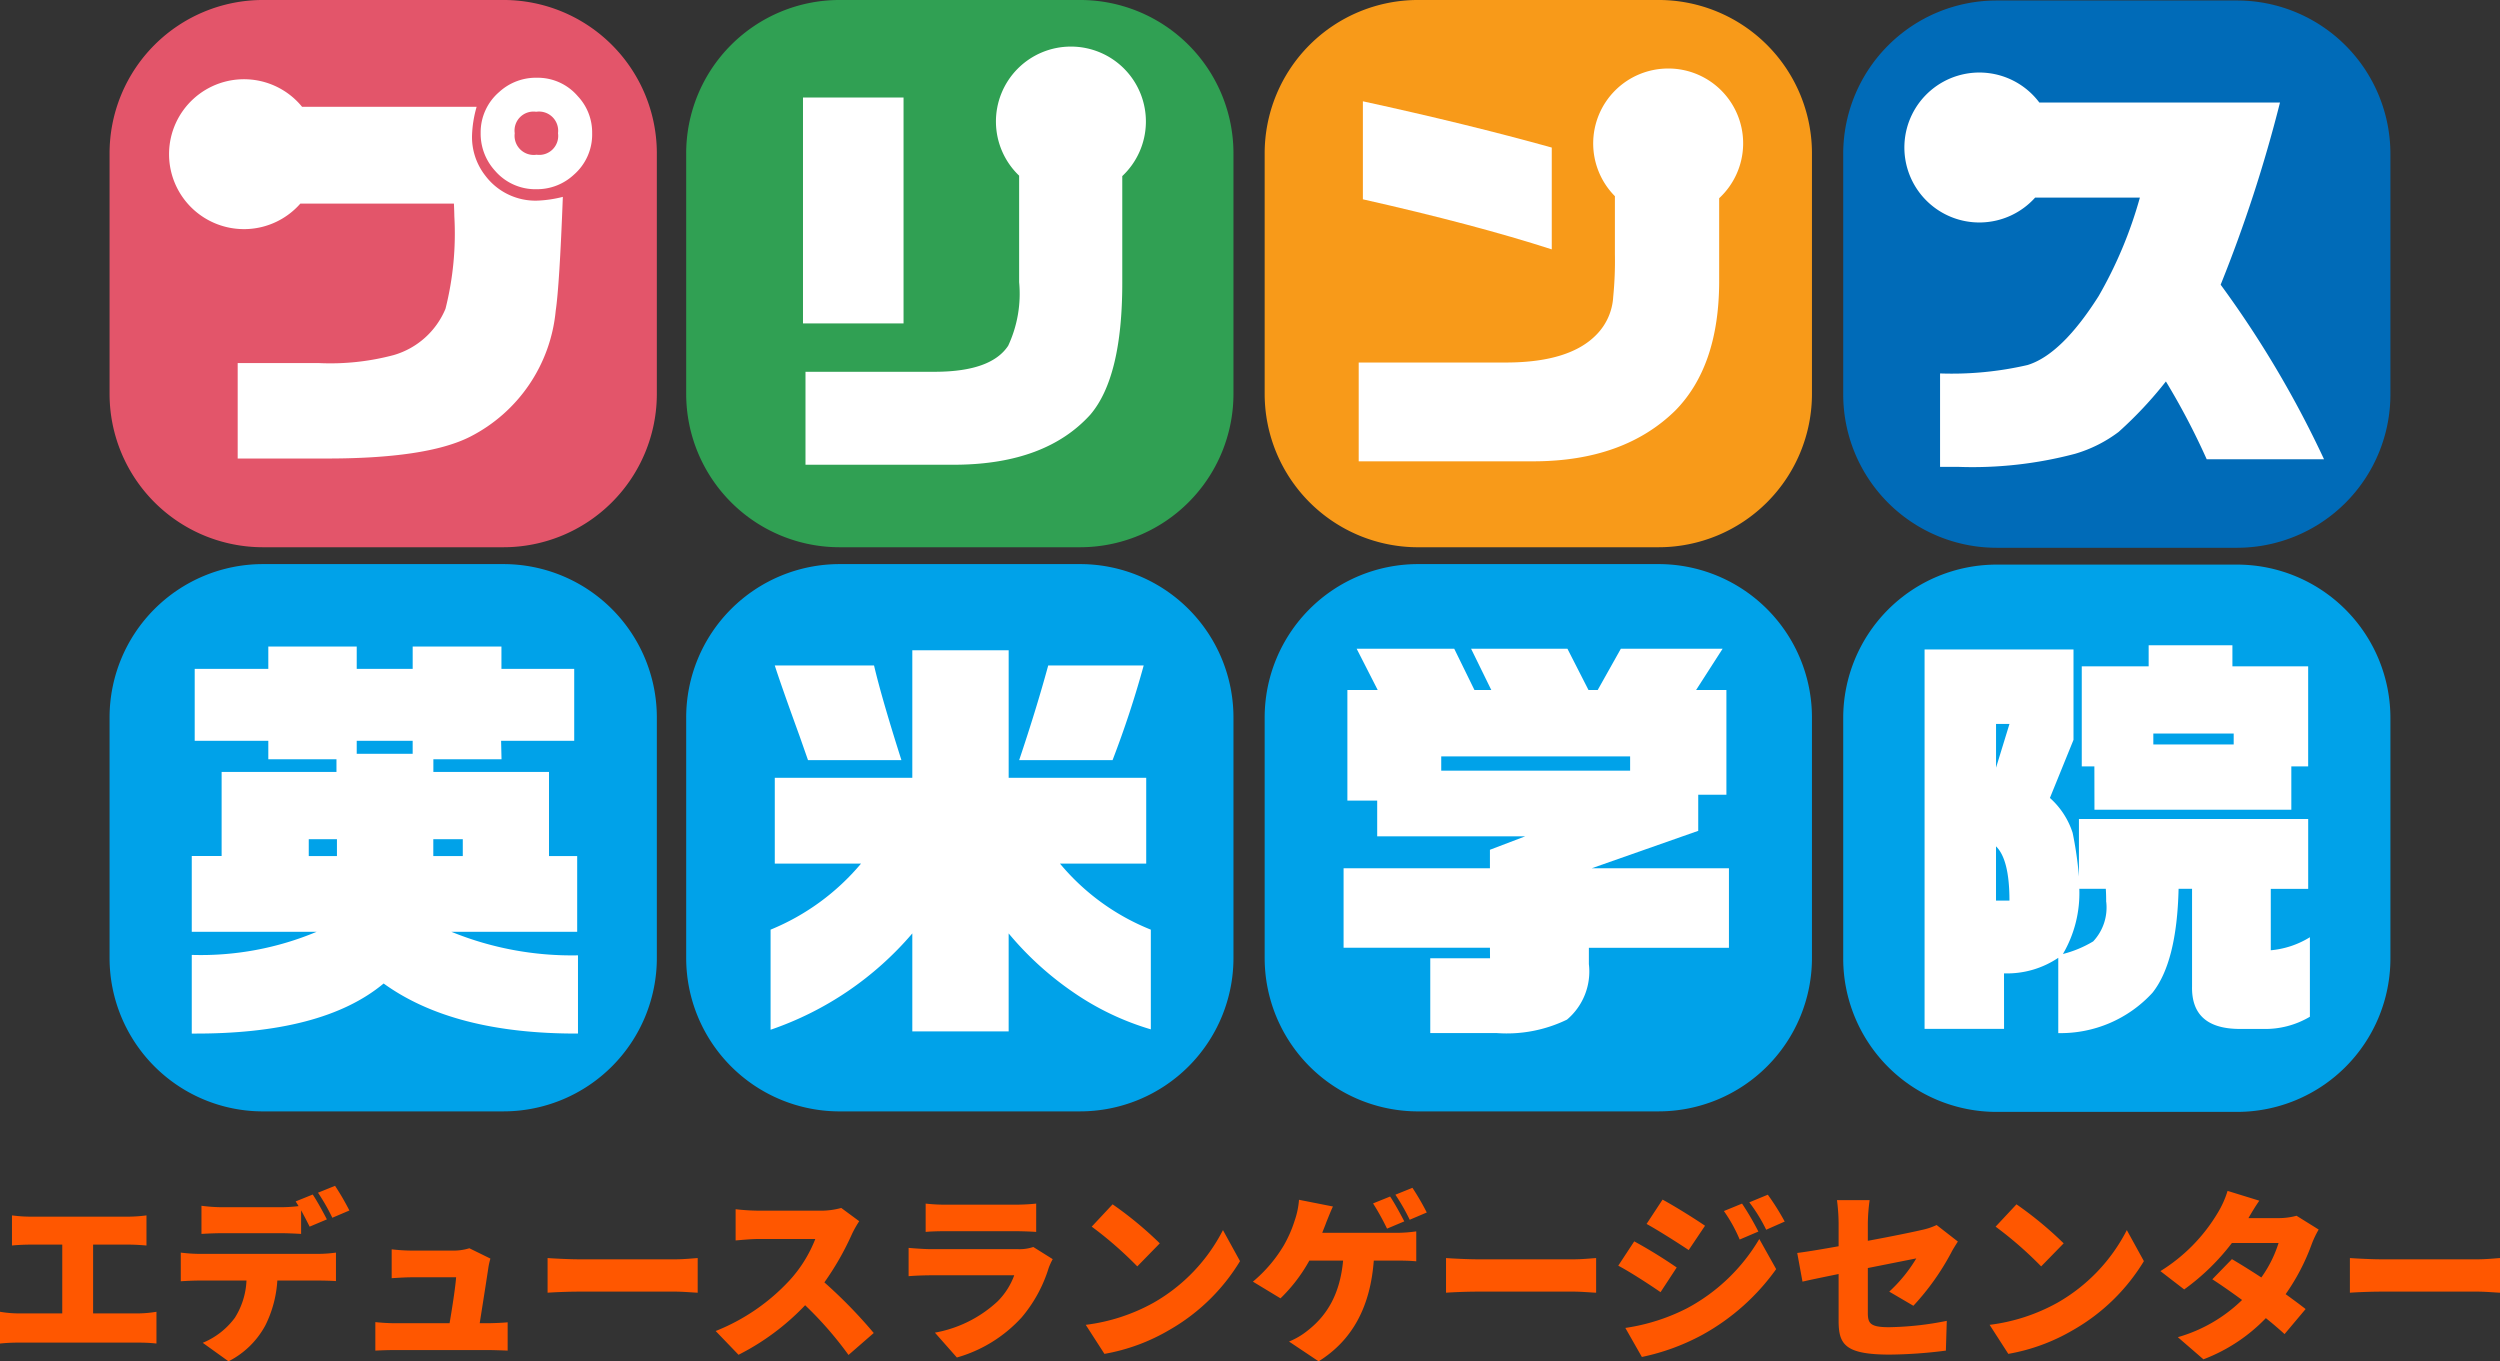
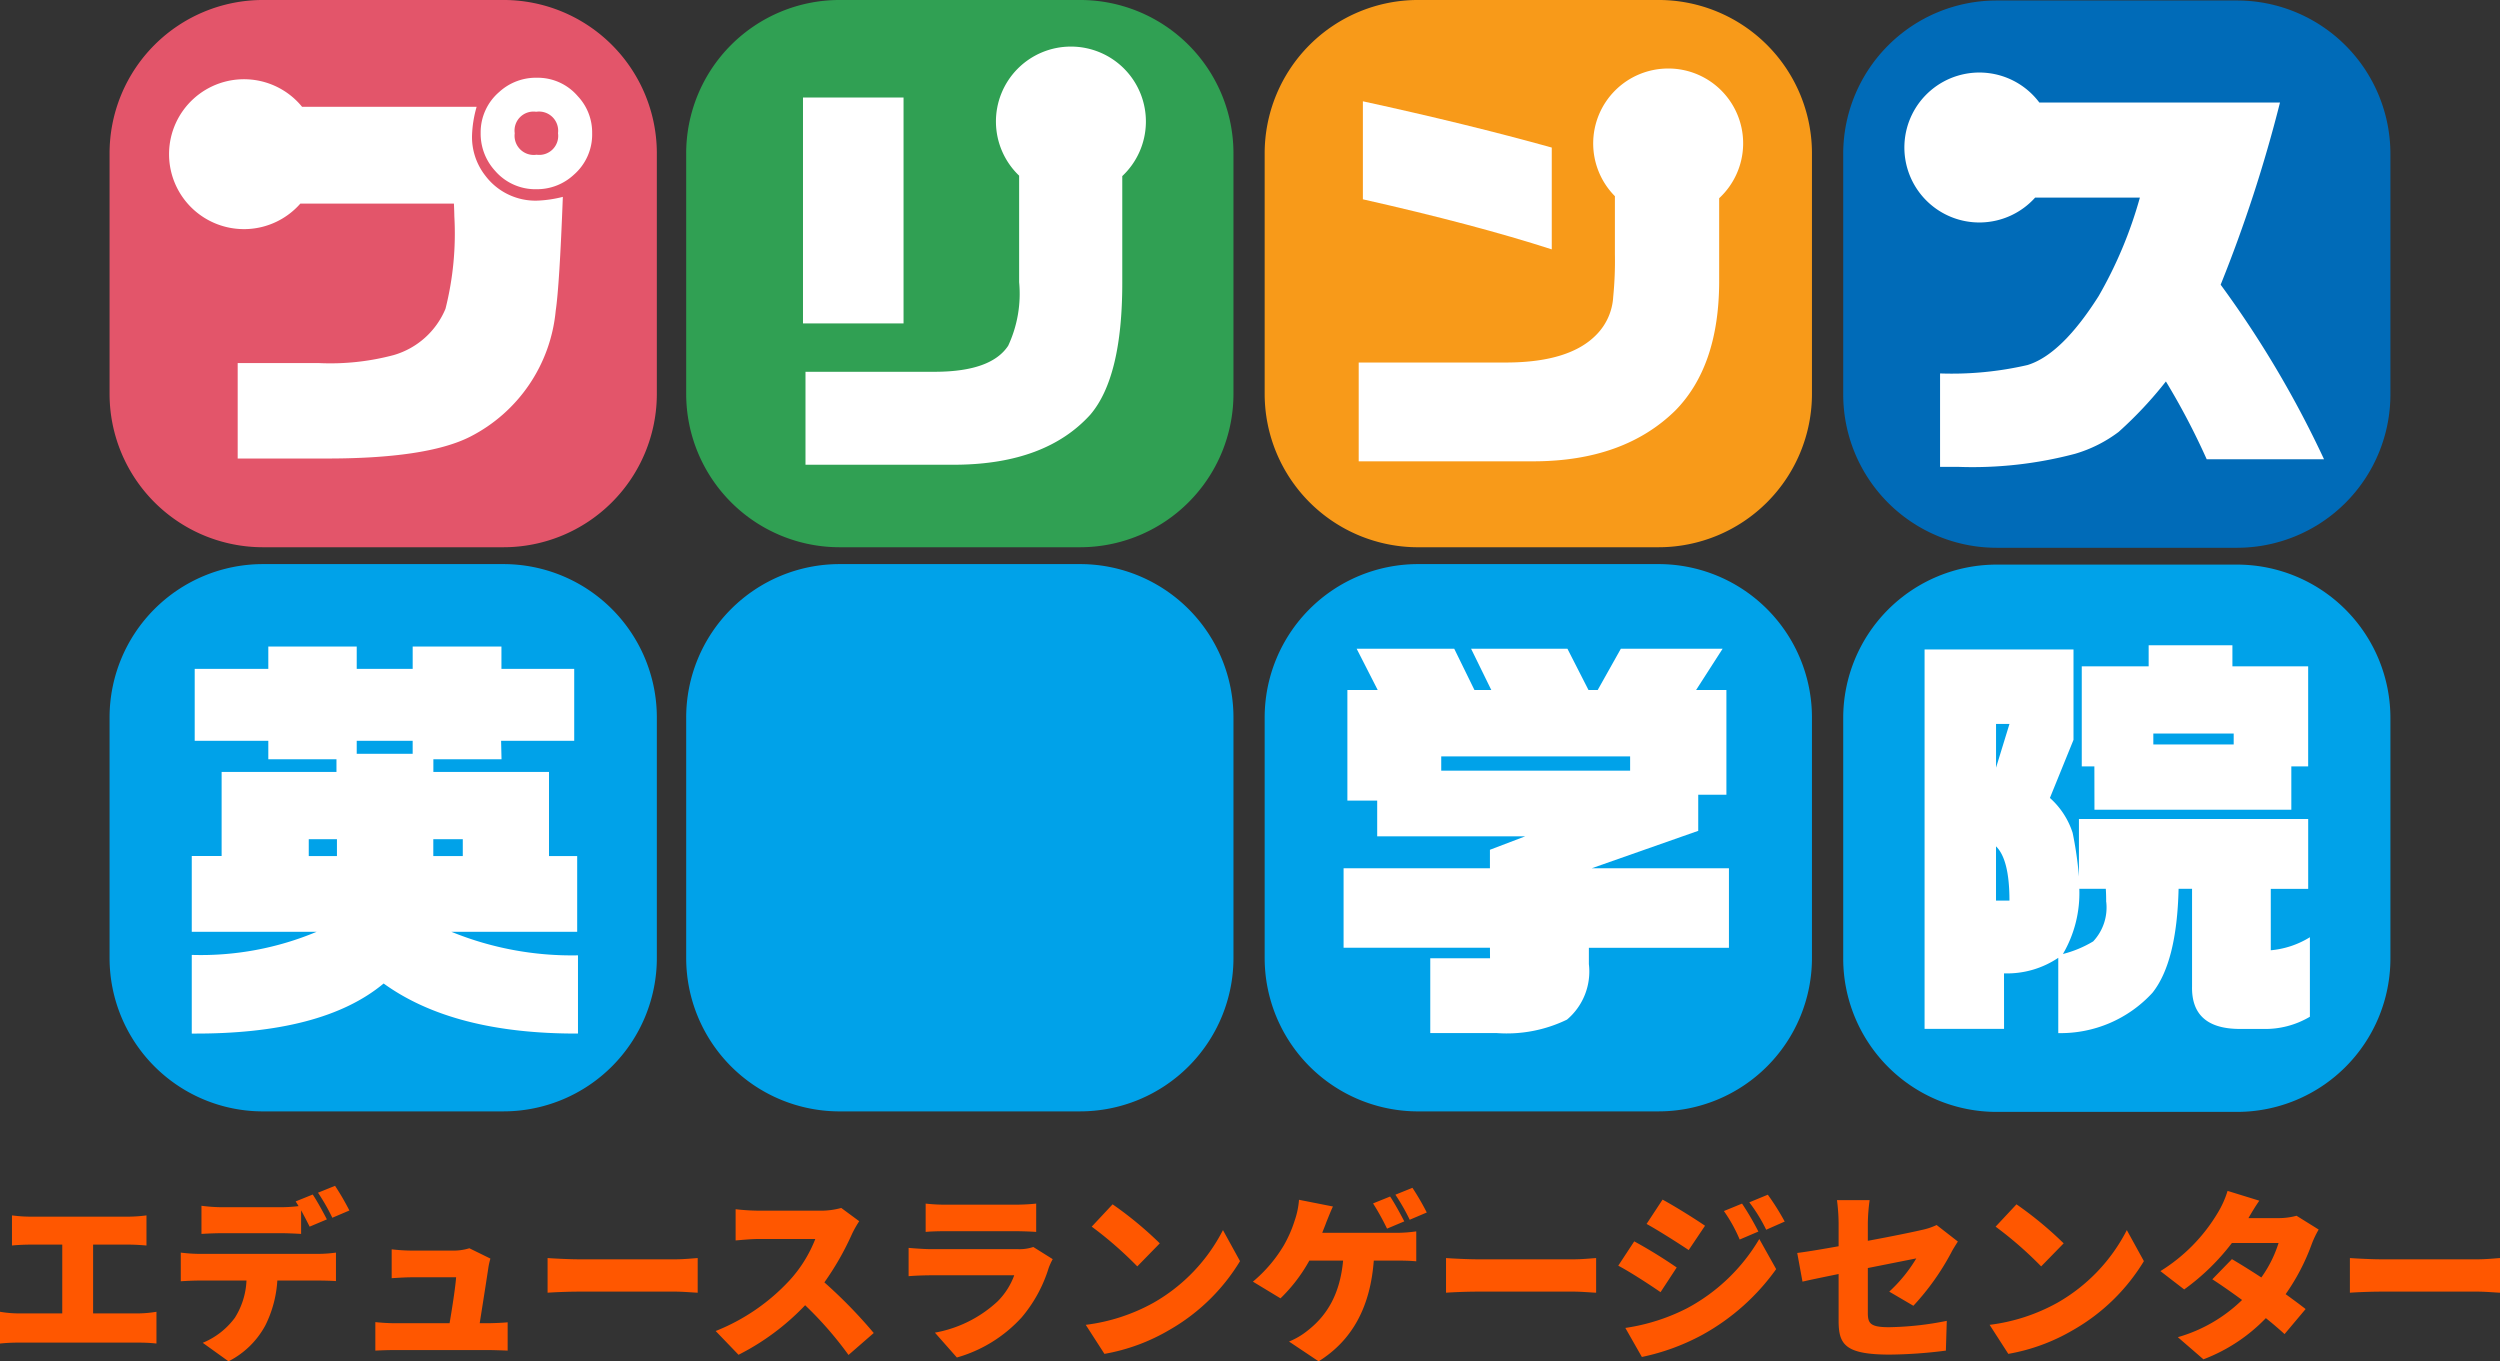
<svg xmlns="http://www.w3.org/2000/svg" width="413.22" height="225.01" viewBox="0 0 413.22 225.01">
  <rect x="0" y="0" width="413.22" height="225.01" fill="#333333" stroke="none" />
  <g transform="translate(-359.89 -203)">
    <g transform="translate(378 203)">
      <path d="M65.1,123.634A25.357,25.357,0,0,0,90.458,98.277V58.536A25.357,25.357,0,0,0,65.1,33.176H25.357A25.357,25.357,0,0,0,0,58.536V98.28a25.357,25.357,0,0,0,25.357,25.357Z" transform="translate(0 60.062)" fill="#00a2e9" />
      <path d="M99.012,123.634a25.357,25.357,0,0,0,25.357-25.357V58.536a25.357,25.357,0,0,0-25.36-25.36H59.268a25.357,25.357,0,0,0-25.357,25.36V98.28a25.357,25.357,0,0,0,25.357,25.357Z" transform="translate(61.398 60.062)" fill="#00a2e9" />
      <path d="M133.032,123.634a25.357,25.357,0,0,0,25.36-25.36V58.536a25.357,25.357,0,0,0-25.362-25.36H93.291a25.358,25.358,0,0,0-25.36,25.362V98.28a25.357,25.357,0,0,0,25.36,25.357Z" transform="translate(122.993 60.062)" fill="#00a2e9" />
      <path d="M167.048,123.667A25.357,25.357,0,0,0,192.4,98.307V58.563a25.357,25.357,0,0,0-25.357-25.357H127.312a25.357,25.357,0,0,0-25.357,25.357V98.307a25.357,25.357,0,0,0,25.36,25.36Z" transform="translate(184.596 60.116)" fill="#00a2e9" />
      <path d="M65.1,90.454A25.357,25.357,0,0,0,90.458,65.1V25.359A25.357,25.357,0,0,0,65.1,0H25.357A25.357,25.357,0,0,0,0,25.359V65.1A25.357,25.357,0,0,0,25.357,90.454Z" transform="translate(0 -0.002)" fill="#e3556a" />
      <path d="M99.012,90.454A25.357,25.357,0,0,0,124.369,65.1V25.359A25.357,25.357,0,0,0,99.012,0H59.268A25.357,25.357,0,0,0,33.911,25.359V65.1A25.357,25.357,0,0,0,59.265,90.454Z" transform="translate(61.398 -0.002)" fill="#30a053" />
      <path d="M133.032,90.454a25.357,25.357,0,0,0,25.36-25.36V25.359A25.357,25.357,0,0,0,133.032,0H93.291a25.357,25.357,0,0,0-25.36,25.36V65.1a25.357,25.357,0,0,0,25.36,25.357Z" transform="translate(122.993 -0.002)" fill="#f89a19" />
      <path d="M167.048,90.489A25.357,25.357,0,0,0,192.4,65.132V25.385A25.356,25.356,0,0,0,167.05.031H127.312a25.357,25.357,0,0,0-25.357,25.354V65.132a25.357,25.357,0,0,0,25.357,25.357Z" transform="translate(184.596 0.051)" fill="#006bb8" />
      <path d="M32.1,53.6h9.247v2.156H32.1Zm4.449,40.118q11.54,8.342,32.122,8.274V89.063A52.692,52.692,0,0,1,47.74,85.17h20.8V72.655H63.881V58.748H44.769V56.657H56.034l-.07-3.058H68.049V41.711H56.02V38.026H41.349v3.685H32.1V38.026H17.487v3.685H5.32V53.6H17.487v3.058H28.752v2.091H9.769v13.9H4.834V85.168H25.483A49.519,49.519,0,0,1,4.834,88.993v13q21.633.138,31.712-8.274Zm-7.718-23.85v2.782h-4.66V69.867Zm20.8,0v2.782H44.758V69.867Z" transform="translate(8.752 68.843)" fill="#fff" />
-       <path d="M38.874,100.971V84.422A38.6,38.6,0,0,0,53.823,73.506H39.568V59.324H62.3V38.245H78.227V59.324h22.735V73.506H86.707a37.763,37.763,0,0,0,15.017,10.916V100.9a44.986,44.986,0,0,1-13-6.256,52.2,52.2,0,0,1-10.5-9.6v16.2H62.3v-16.2a53.561,53.561,0,0,1-23.426,15.922Zm.694-60.213H55.976Q57.227,46.112,60.5,56.4H45.06l-1.391-3.966Q40.614,44.026,39.568,40.758Zm45.194,0h15.781A163.942,163.942,0,0,1,95.4,56.4H79.962Q82.814,47.919,84.762,40.758Z" transform="translate(70.384 69.239)" fill="#fff" />
      <path d="M119.933,55.945v2.364H88.713V55.945ZM96.777,89.315H86.9v12.366H97.889a22.782,22.782,0,0,0,11.61-2.226,10.4,10.4,0,0,0,3.617-9.174v-2.7h23.151V74.436H113.6l17.591-6.183V62.285h4.657V44.97h-5.006l4.379-6.816H118.4l-3.822,6.816h-1.529l-3.477-6.816H93.646l3.339,6.816H94.2l-3.339-6.816H74.733L78.21,44.97H73.2V63.258h4.927v5.9h24.474l-5.84,2.226v3.058H72.572V87.58H96.765Z" transform="translate(131.396 69.074)" fill="#fff" />
      <path d="M120.77,80.153h-2.223V71.185q2.223,2.161,2.223,8.968Zm-.9,12.029a15.177,15.177,0,0,0,8.968-2.572v12.445a20.582,20.582,0,0,0,15.573-6.672q4.036-5.081,4.314-17.175h2.226v16.13q-.143,6.883,7.589,7.026h4.1a14.424,14.424,0,0,0,7.788-2.015V86.207a14.766,14.766,0,0,1-6.464,2.156V78.214h6.183V66.663H132.254v9.525a59.818,59.818,0,0,0-1.04-7.229,13.03,13.03,0,0,0-3.758-5.773l3.9-9.6V38.641H106.74v62.715h13.137Zm-1.318-41.234h2.223l-2.223,7.232Zm18.215,29.412a8.2,8.2,0,0,1-2.156,6.535,18.584,18.584,0,0,1-5.006,2.085,19.9,19.9,0,0,0,2.712-10.776h4.379c.059.933.059,1.667.059,2.161Zm-1.948-15.228h32.541V57.972h2.783V41.427H157.622V37.95H143.778v3.477H132.721V57.972h2.085Zm23.013-12.589v1.807H144.55V52.545Z" transform="translate(193.259 68.705)" fill="#fff" />
      <path d="M31.209,4.576a8.994,8.994,0,0,0-6.327,2.361,8.783,8.783,0,0,0-3.058,6.745,9.07,9.07,0,0,0,2.364,6.256A8.789,8.789,0,0,0,31.072,23a8.912,8.912,0,0,0,6.119-2.361,8.806,8.806,0,0,0,3.061-6.886,8.732,8.732,0,0,0-2.366-6.119,8.713,8.713,0,0,0-6.675-3.058ZM31.072,17.3a3.165,3.165,0,0,1-3.617-3.547A3.134,3.134,0,0,1,31,10.2a3.165,3.165,0,0,1,3.609,3.541A3.134,3.134,0,0,1,31.072,17.3Z" transform="translate(39.513 8.274)" fill="#fff" />
      <path d="M55.732,20.548a10.351,10.351,0,0,1-2.156-6.537,19.153,19.153,0,0,1,.764-4.795H25.482A12.388,12.388,0,1,0,25.2,25.222H50.586q.067,1.6.067,2.085a50.787,50.787,0,0,1-1.462,15.3,13.269,13.269,0,0,1-8.55,7.648,40.6,40.6,0,0,1-12.448,1.321H14.844V67.355H28.959q17.1.07,24.334-3.617a26.1,26.1,0,0,0,14.115-20.8q.624-4.171,1.18-18.831a19.955,19.955,0,0,1-4.171.621,10.368,10.368,0,0,1-8.685-4.182Z" transform="translate(6.333 8.432)" fill="#fff" />
      <path d="M40.78,5.737H57.4V43.075H40.78Z" transform="translate(73.835 10.382)" fill="#fff" />
      <path d="M104.927,13.607Q90.95,9.714,73.707,5.959v16.2q18.493,4.171,31.22,8.274Z" transform="translate(133.451 10.784)" fill="#fff" />
      <path d="M157.829,39.335a232.745,232.745,0,0,0,9.806-30.107H127.86a12.392,12.392,0,1,0-.7,15.714h17.316a70.264,70.264,0,0,1-6.813,16.27q-6.119,9.663-11.754,11.4a55.522,55.522,0,0,1-14.46,1.391V69.442h2.917a66.217,66.217,0,0,0,19.393-2.156,22.392,22.392,0,0,0,7.2-3.614,65.7,65.7,0,0,0,7.819-8.345,117.158,117.158,0,0,1,6.745,12.864h19.393a170.8,170.8,0,0,0-17.088-28.856Z" transform="translate(191.11 7.722)" fill="#fff" />
      <path d="M84.789,2.742a12.379,12.379,0,0,0-8.55,21.335V41.682a20.323,20.323,0,0,1-1.807,10.5q-2.782,4.241-11.889,4.309H40.927V71.856H65.888Q80.626,71.719,88,63.585q5.287-6.183,5.287-21.762V24.147A12.38,12.38,0,0,0,84.789,2.742Z" transform="translate(74.101 4.959)" fill="#fff" />
      <path d="M124.608,4.034a12.383,12.383,0,0,0-8.8,21.1v9.623a60.22,60.22,0,0,1-.281,7.026,9.674,9.674,0,0,1-2.715,6.183q-4.384,4.59-14.739,4.66H73.461V68.958h29.061q14.806-.07,23.288-8.412,7.164-7.307,7.232-21.138V25.47A12.366,12.366,0,0,0,124.61,4.031Z" transform="translate(133.006 7.293)" fill="#fff" />
    </g>
    <path d="M-204.9-21.45v4.98c.78-.09,2.1-.15,3.03-.15h5.28V-5.25h-7.17a18.527,18.527,0,0,1-3.12-.27V-.27a28.5,28.5,0,0,1,3.12-.15h19.77a25.9,25.9,0,0,1,2.97.15V-5.52a19.371,19.371,0,0,1-2.97.27h-7.5V-16.62h5.88c.87,0,1.98.06,2.94.15v-4.98a24.654,24.654,0,0,1-2.94.21h-16.26A23.634,23.634,0,0,1-204.9-21.45ZM-177-15.3v4.74c.84-.06,2.16-.12,3.03-.12h7.83a12.51,12.51,0,0,1-1.92,6.15,12.5,12.5,0,0,1-5.31,4.14l4.26,3.06a14.211,14.211,0,0,0,6.09-5.94,19.133,19.133,0,0,0,1.98-7.41h6.72c.9,0,2.16.03,2.97.09V-15.3a21.877,21.877,0,0,1-2.97.21h-19.65A25.709,25.709,0,0,1-177-15.3Zm21.81-9.6-2.82,1.14c.15.24.33.51.48.78a26.168,26.168,0,0,1-3.06.18h-9.51a27.132,27.132,0,0,1-3.48-.24v4.65c.99-.06,2.43-.12,3.48-.12h9.51c1.14,0,2.37.06,3.48.12v-3.9c.51.93,1.02,1.92,1.41,2.7l2.85-1.2C-153.39-21.84-154.44-23.79-155.19-24.9Zm3.69-1.44-2.82,1.14a33.465,33.465,0,0,1,2.37,4.14l2.82-1.2A42.818,42.818,0,0,0-151.5-26.34Zm25.68,12.03-3.48-1.71a8.735,8.735,0,0,1-2.64.39h-6.9a30.946,30.946,0,0,1-3.3-.21v4.77c.93-.06,2.34-.15,3.33-.15h7.32c-.12,1.65-.66,5.16-1.08,7.59h-9.06c-1.11,0-2.37-.09-3.21-.18V.9c1.26-.06,2.07-.09,3.21-.09h15.45c.87,0,2.55.06,3.21.09V-3.78c-.87.09-2.46.15-3.27.15h-1.35c.45-2.85,1.2-7.59,1.44-9.24A10.737,10.737,0,0,1-125.82-14.31Zm9.45-.09v5.73c1.23-.09,3.48-.18,5.19-.18h15.93c1.23,0,2.91.15,3.69.18V-14.4c-.87.06-2.34.21-3.69.21h-15.93C-112.65-14.19-115.17-14.31-116.37-14.4Zm51.51-6.09-2.97-2.19a12.692,12.692,0,0,1-3.6.45H-81.45a35.61,35.61,0,0,1-3.84-.24v5.16c.84-.06,2.49-.24,3.84-.24h9.33a22,22,0,0,1-4.2,6.78A33.453,33.453,0,0,1-88.59-2.34l3.78,3.93A40.2,40.2,0,0,0-73.8-6.6a59.562,59.562,0,0,1,7.17,8.22l4.17-3.63a79.926,79.926,0,0,0-8.16-8.37,46.5,46.5,0,0,0,4.53-7.92A16.809,16.809,0,0,1-64.86-20.49Zm10.98-2.91v4.68c.9-.09,2.34-.12,3.36-.12h11.31c1.14,0,2.76.06,3.6.12V-23.4a33.674,33.674,0,0,1-3.54.18H-50.52A28.761,28.761,0,0,1-53.88-23.4Zm21,9.18-3.21-2.01a6.989,6.989,0,0,1-2.52.36H-52.89c-1.02,0-2.43-.09-3.81-.21v4.68c1.35-.12,3.06-.15,3.81-.15h13.65A11.779,11.779,0,0,1-42.03-7.2,20.564,20.564,0,0,1-52.35-2.07l3.63,4.11A22.974,22.974,0,0,0-38.01-4.59a23.141,23.141,0,0,0,4.47-8.19A11.652,11.652,0,0,1-32.88-14.22Zm9.9-9.06-3.45,3.69a62.528,62.528,0,0,1,7.53,6.57l3.72-3.81A60.53,60.53,0,0,0-22.98-23.28ZM-27.42-3.36l3.09,4.8A32.014,32.014,0,0,0-13.59-2.52,32.442,32.442,0,0,0-1.92-13.89l-2.82-5.13a28.989,28.989,0,0,1-11.46,12A30.872,30.872,0,0,1-27.42-3.36ZM22.89-24.57l-2.82,1.14a40.644,40.644,0,0,1,2.31,4.17l2.85-1.2C24.69-21.51,23.64-23.46,22.89-24.57Zm3.69-1.44-2.82,1.14a33.464,33.464,0,0,1,2.37,4.14l2.82-1.2A42.82,42.82,0,0,0,26.58-26.01ZM13.44-22.92,7.83-24.03a13.633,13.633,0,0,1-.72,3.45,20.812,20.812,0,0,1-1.77,4.05A23.284,23.284,0,0,1,.21-10.5L4.77-7.74a26.481,26.481,0,0,0,4.77-6.24h5.58C14.61-8.46,12.48-4.92,9.24-2.4A12.113,12.113,0,0,1,6.18-.6l4.89,3.27c5.58-3.48,8.55-9,9.12-16.65h3.72c.69,0,2.07,0,3.3.12v-4.95a22.753,22.753,0,0,1-3.3.24H11.67c.24-.63.48-1.2.66-1.71C12.6-20.94,13.05-22.11,13.44-22.92ZM32.13-14.4v5.73c1.23-.09,3.48-.18,5.19-.18H53.25c1.23,0,2.91.15,3.69.18V-14.4c-.87.06-2.34.21-3.69.21H37.32C35.85-14.19,33.33-14.31,32.13-14.4Zm48.93-9-3,1.23a25,25,0,0,1,2.61,4.71l3.09-1.32A46.088,46.088,0,0,0,81.06-23.4Zm4.26-1.47-3.06,1.26a26.664,26.664,0,0,1,2.79,4.53l3.06-1.35A40.12,40.12,0,0,0,85.32-24.87Zm-17.4.81-2.64,4.02c2.1,1.17,5.16,3.12,6.96,4.32l2.7-4.02C73.23-20.91,70.02-22.92,67.92-24.06ZM61.77-2.85l2.73,4.8A36.6,36.6,0,0,0,74.55-1.74,36.8,36.8,0,0,0,86.7-12.57l-2.79-4.98A30.608,30.608,0,0,1,72.06-6.15,32.645,32.645,0,0,1,61.77-2.85Zm1.47-14.31L60.6-13.14c2.13,1.14,5.16,3.12,6.99,4.38l2.67-4.08A81.674,81.674,0,0,0,63.24-17.16ZM97.02-4.08c0,3.9.96,5.64,8.49,5.64A77.276,77.276,0,0,0,114.75.9l.15-4.92a51.594,51.594,0,0,1-9.54,1.05c-3.12,0-3.51-.63-3.51-2.4v-7.38c3.63-.72,6.93-1.38,8.01-1.59a24.625,24.625,0,0,1-4.47,5.49l3.99,2.34a41.433,41.433,0,0,0,6.24-8.76c.3-.6.81-1.38,1.11-1.86l-3.51-2.73a10.464,10.464,0,0,1-2.43.81c-1.38.33-5.04,1.08-8.94,1.8v-2.88a30.234,30.234,0,0,1,.3-3.84h-5.4a30.851,30.851,0,0,1,.27,3.84v3.78c-2.85.51-5.4.93-6.84,1.11l.87,4.74c1.29-.3,3.48-.75,5.97-1.26Zm29.4-19.2-3.45,3.69a62.527,62.527,0,0,1,7.53,6.57l3.72-3.81A60.531,60.531,0,0,0,126.42-23.28ZM121.98-3.36l3.09,4.8a32.014,32.014,0,0,0,10.74-3.96,32.442,32.442,0,0,0,11.67-11.37l-2.82-5.13a28.989,28.989,0,0,1-11.46,12A30.872,30.872,0,0,1,121.98-3.36Zm44.58-20.52-5.25-1.62a15.647,15.647,0,0,1-1.59,3.57,28.408,28.408,0,0,1-9.51,9.69l3.93,3.03a37.466,37.466,0,0,0,7.89-7.68h7.71a20.156,20.156,0,0,1-2.85,5.7c-1.74-1.14-3.48-2.22-4.86-3.03l-3.24,3.33c1.35.87,3.12,2.1,4.92,3.42a25.069,25.069,0,0,1-10.62,6.15l4.23,3.66a28.15,28.15,0,0,0,10.32-6.81c1.23.99,2.31,1.92,3.09,2.64l3.48-4.14c-.84-.66-2.01-1.53-3.3-2.46a35.16,35.16,0,0,0,4.29-8.22,15.715,15.715,0,0,1,1.17-2.46l-3.66-2.28a11.3,11.3,0,0,1-2.97.39h-4.98C165.21-21.78,165.9-22.95,166.56-23.88Zm14.97,9.48v5.73c1.23-.09,3.48-.18,5.19-.18h15.93c1.23,0,2.91.15,3.69.18V-14.4c-.87.06-2.34.21-3.69.21H186.72C185.25-14.19,182.73-14.31,181.53-14.4Z" transform="translate(566.77 425.34)" fill="#ff5700" />
  </g>
</svg>